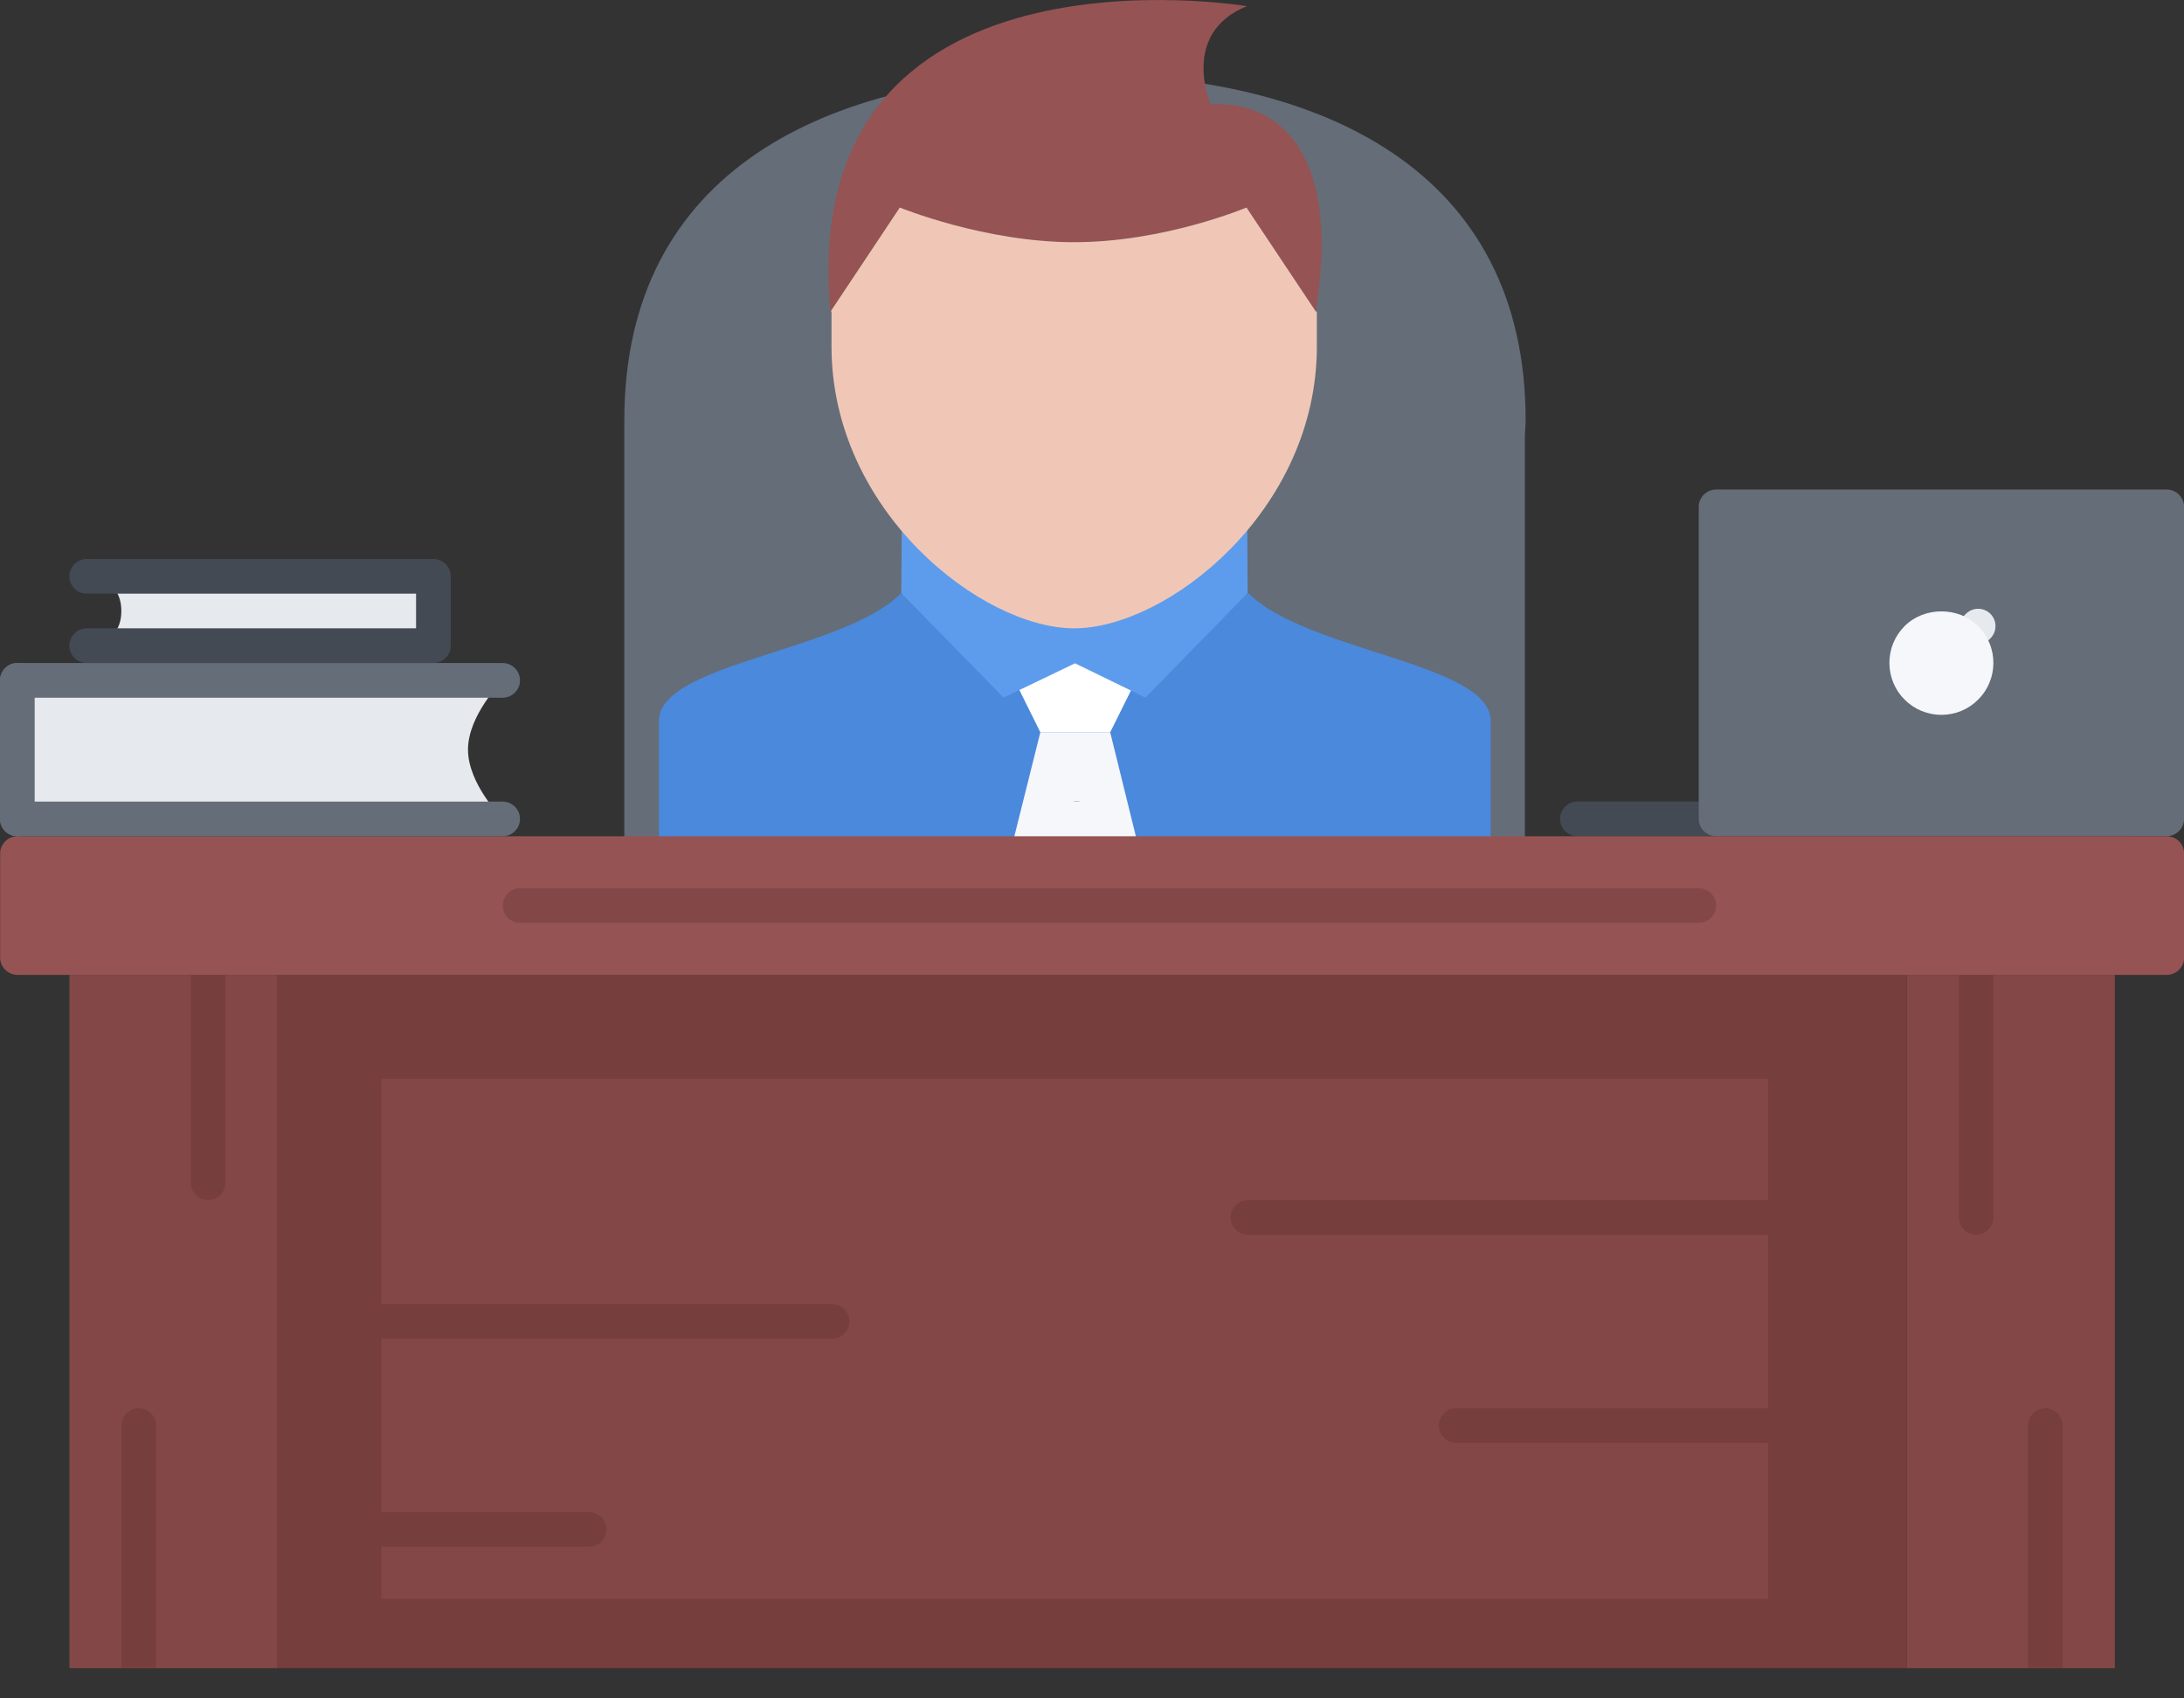
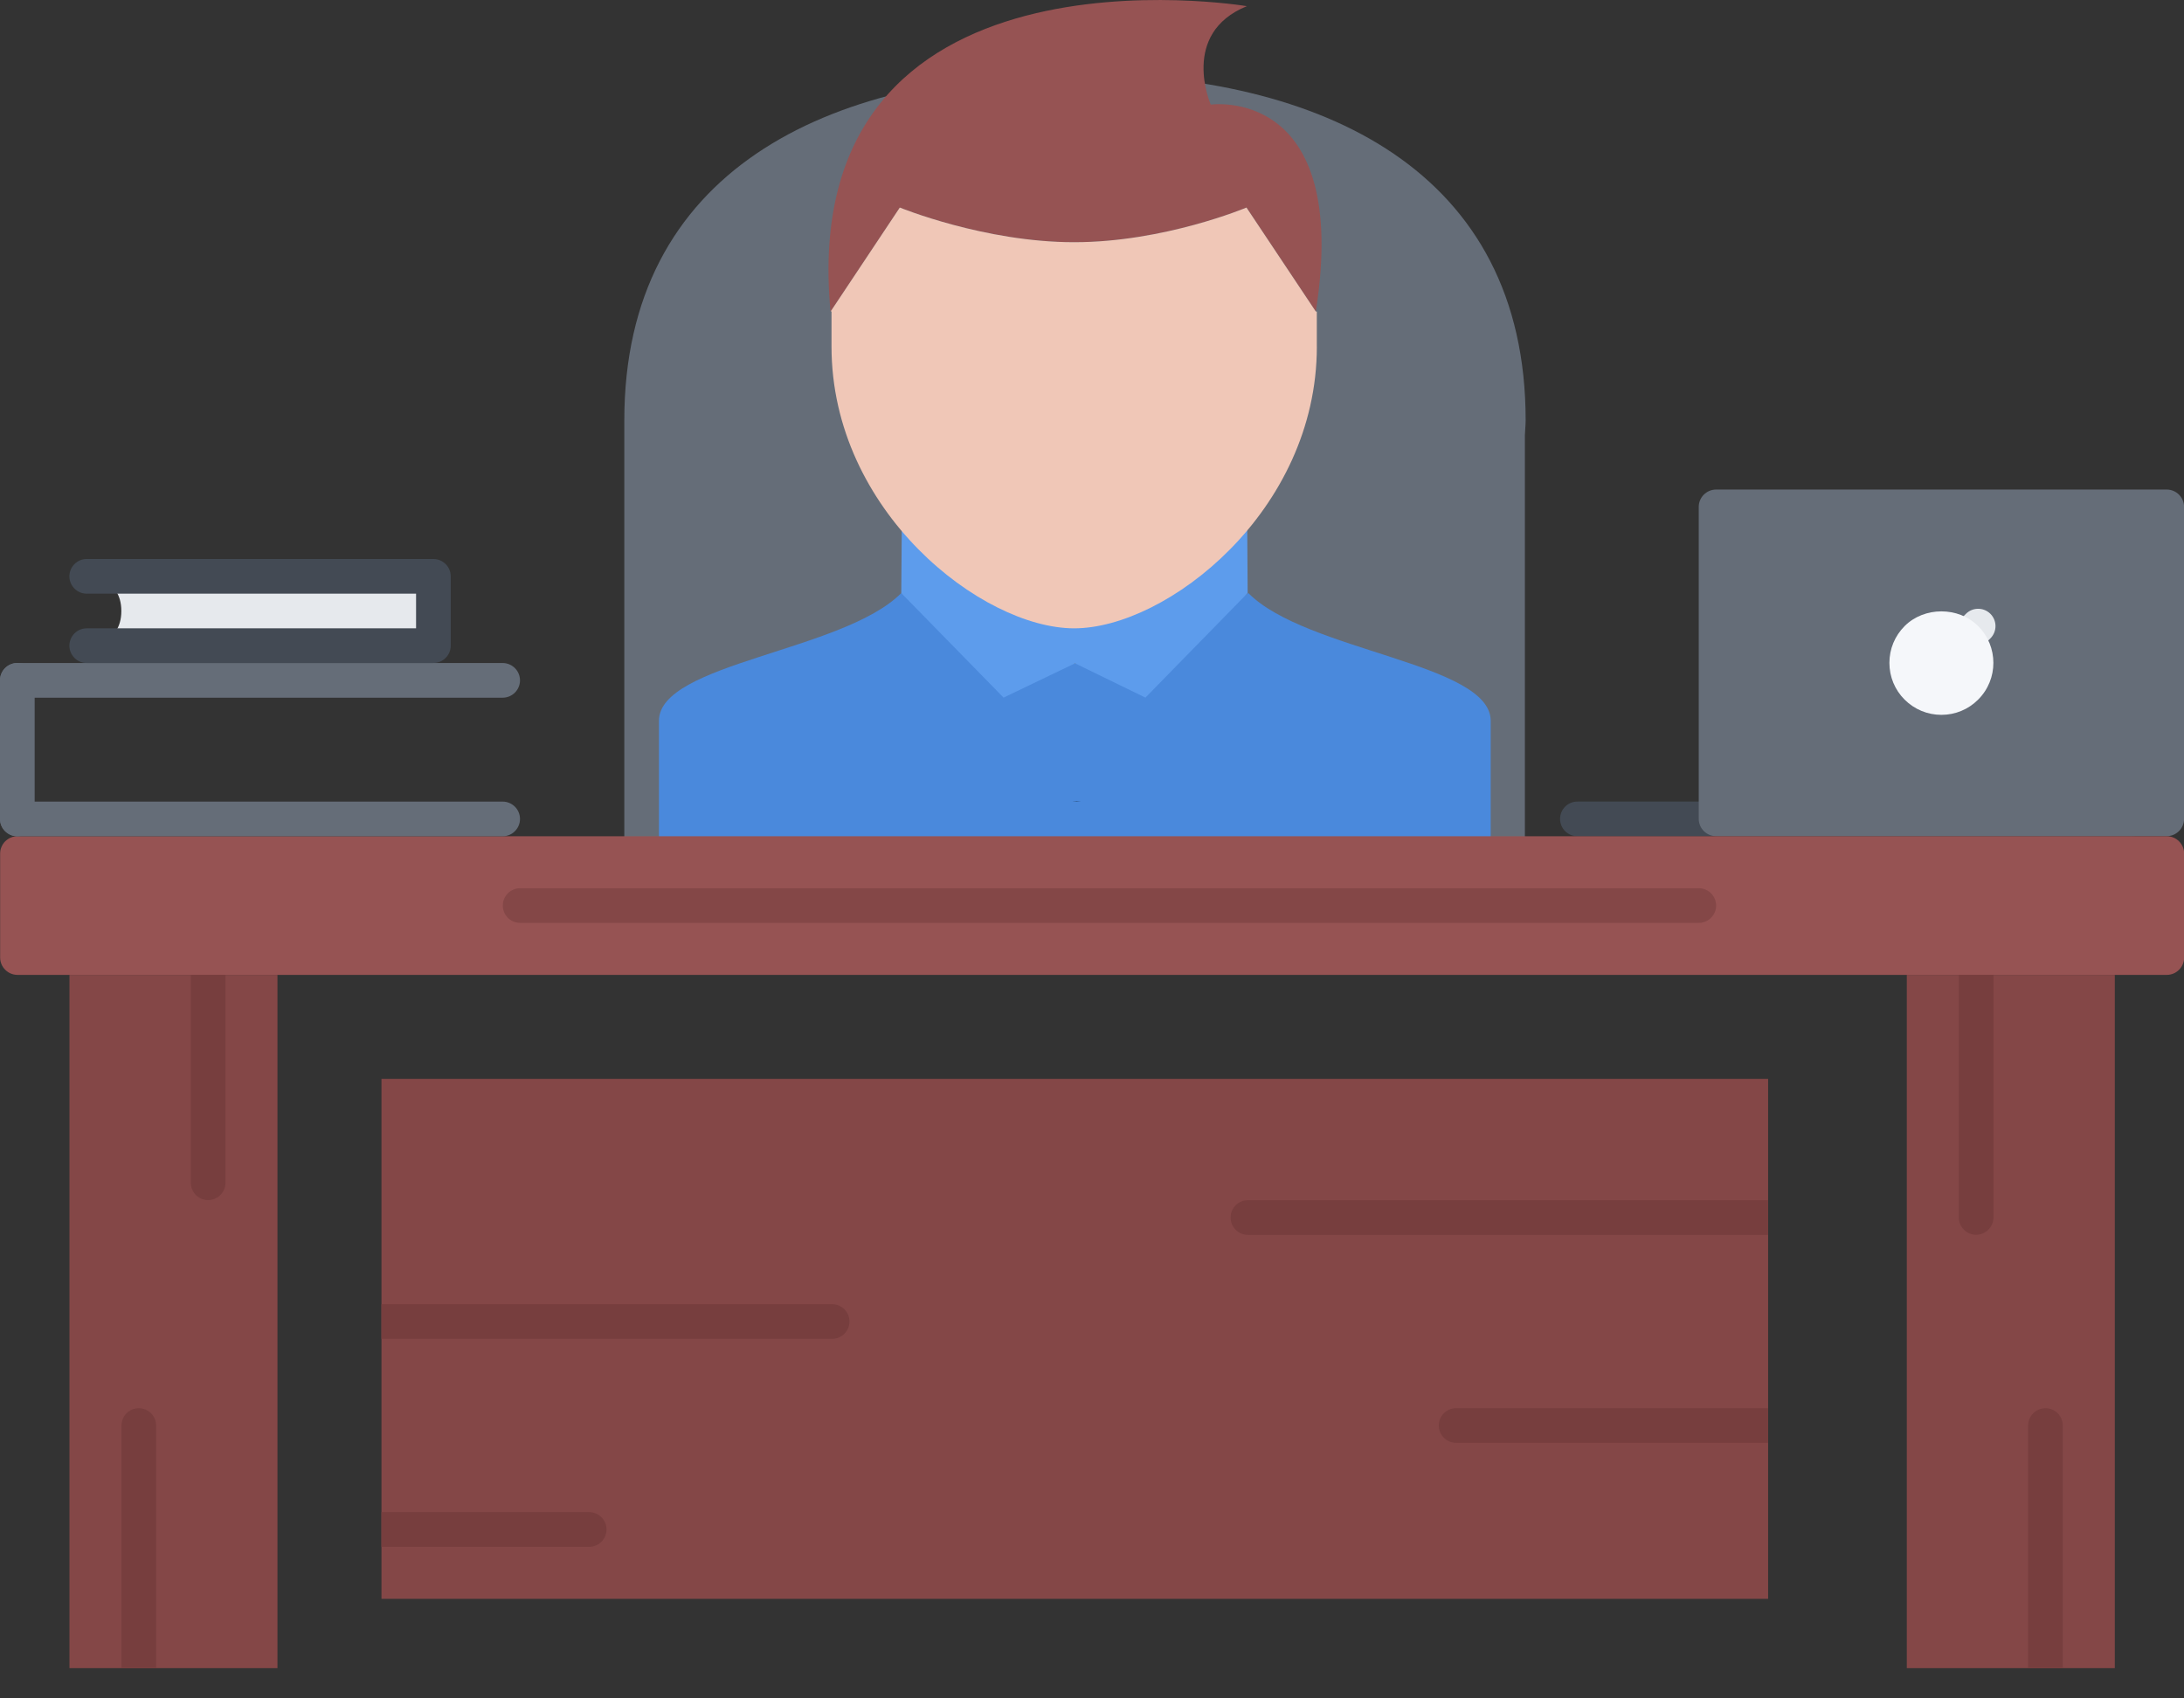
<svg xmlns="http://www.w3.org/2000/svg" width="63px" height="49px" viewBox="0 0 63 49" version="1.1">
  <rect x="0" y="0" width="63" height="49" fill="#333333" stroke="none" />
  <title>24 boss, director, table, business, job, work, office</title>
  <g id="Landing-Page-3" stroke="none" stroke-width="1" fill="none" fill-rule="evenodd">
    <g id="Artboard" transform="translate(-136, -4313)" fill-rule="nonzero">
      <g id="24-boss,-director,-table,-business,-job,-work,-office" transform="translate(136, 4313)">
        <path d="M43.988,12.545 C43.992,12.404 44.009,12.269 44.009,12.126 C44.009,4.945 38.189,2.129 31.009,2.129 C23.827,2.129 18.009,4.945 18.009,12.126 L18.009,25.118 L30.861,25.118 C30.912,25.118 30.959,25.125 31.009,25.125 C31.058,25.125 31.107,25.118 31.155,25.118 L43.987,25.118 L43.987,12.545 L43.988,12.545 Z" id="Path" fill="#656D78" />
        <g id="Group" transform="translate(19.008, -0)">
          <path d="M17.002,17.111 L14.012,19.127 L12.012,19.138 L11.987,19.151 L11.987,25.128 L23.993,25.128 L23.993,24.128 C23.993,24.128 23.993,22.457 23.993,20.797 C23.992,19.126 18.674,18.798 17.002,17.111 Z" id="Path" fill="#4A89DC" />
          <path d="M6.99,17.111 L9.98,19.127 L11.98,19.138 L12.005,19.151 L12.005,25.128 L0,25.128 L0,24.128 C0,24.128 0,22.457 0,20.797 C0,19.126 5.318,18.798 6.99,17.111 Z" id="Path" fill="#4A89DC" />
-           <polygon id="Path" fill="#F5F7FA" points="14.004 25.127 10.002 25.127 11.002 21.127 13.017 21.127" />
-           <polygon id="Path" fill="#FFFFFF" points="13.017 21.127 11.002 21.127 10.002 19.111 14.004 19.142" />
          <polygon id="Path" fill="#5D9CEC" points="16.969 15.095 11.986 17.12 7.006 15.095 6.99 17.111 9.941 20.127 12.002 19.137 14.033 20.127 16.982 17.111" />
          <g transform="translate(4.891, -0)" id="Path">
            <path d="M11.027,3.018 C11.027,3.018 15.078,2.449 14.058,8.988 L12.058,5.988 C12.058,5.988 9.687,6.988 7.087,6.988 C4.497,6.988 2.058,5.988 2.058,5.988 L0.068,8.978 L0.058,8.988 C-0.973,-2.012 12.068,0.178 12.068,0.178 C10.126,0.968 11.027,3.018 11.027,3.018 Z" fill="#965353" />
            <path d="M14.087,9.998 C14.087,14.748 9.757,18.128 7.087,18.128 C4.427,18.128 0.087,14.748 0.087,9.998 L0.087,8.988 L0.067,8.978 L2.057,5.988 C2.057,5.988 4.496,6.988 7.086,6.988 C9.686,6.988 12.057,5.988 12.057,5.988 L14.057,8.988 L14.086,8.988 L14.086,9.998 L14.087,9.998 Z" fill="#F0C7B7" />
          </g>
        </g>
        <path d="M61.502,24.126 L45.502,24.126 C45.225,24.126 45.002,23.902 45.002,23.626 C45.002,23.35 45.225,23.126 45.502,23.126 L61.502,23.126 C61.777,23.126 62.002,23.35 62.002,23.626 C62.002,23.902 61.777,24.126 61.502,24.126 Z" id="Path" fill="#434A54" />
        <path d="M63.002,23.624 C63.002,23.899 62.777,24.124 62.502,24.124 L49.502,24.124 C49.227,24.124 49.002,23.899 49.002,23.624 L49.002,14.624 C49.002,14.349 49.227,14.124 49.502,14.124 L62.502,14.124 C62.777,14.124 63.002,14.349 63.002,14.624 L63.002,23.624 Z" id="Path" fill="#656D78" />
-         <path d="M31.01,23.13 C31.055,23.13 31.1,23.123 31.145,23.123 L30.874,23.123 C30.92,23.124 30.963,23.13 31.01,23.13 Z" id="Path" fill="#FFFFFF" />
        <path d="M31.059,23.13 C31.012,23.13 30.969,23.123 30.922,23.123 L31.193,23.123 C31.148,23.124 31.104,23.13 31.059,23.13 Z" id="Path" fill="#000000" />
-         <rect id="Rectangle" fill="#773E3E" x="8.004" y="28.126" width="47" height="20.002" />
        <path d="M63.004,27.626 C63.004,27.901 62.779,28.126 62.504,28.126 L0.504,28.126 C0.229,28.126 0.004,27.901 0.004,27.626 L0.004,24.626 C0.004,24.351 0.229,24.126 0.504,24.126 L62.504,24.126 C62.779,24.126 63.004,24.351 63.004,24.626 L63.004,27.626 Z" id="Path" fill="#965353" />
        <rect id="Rectangle" fill="#844747" x="2.004" y="28.126" width="6" height="20.002" />
        <rect id="Rectangle" fill="#844747" x="55.004" y="28.126" width="6" height="20.002" />
        <rect id="Rectangle" fill="#844747" x="11.004" y="31.126" width="40" height="15.002" />
-         <path d="M14.5,19.627 L0.5,19.627 L0.5,23.627 L14.5,23.627 C14.5,23.627 13.5,22.627 13.5,21.627 C13.5,20.627 14.5,19.627 14.5,19.627 Z" id="Path" fill="#E6E9ED" />
        <path d="M2.5,18.628 L12.5,18.628 L12.5,16.628 L2.5,16.628 C2.5,16.628 3.5,16.628 3.5,17.628 C3.5,18.628 2.5,18.628 2.5,18.628 Z" id="Path" fill="#E6E9ED" />
        <path d="M56.504,28.126 L56.504,35.124 C56.504,35.4 56.727,35.624 57.004,35.624 C57.279,35.624 57.504,35.4 57.504,35.124 L57.504,28.126 L56.504,28.126 Z" id="Path" fill="#773E3E" />
        <path d="M5.504,28.126 L5.504,34.123 C5.504,34.399 5.727,34.623 6.004,34.623 C6.279,34.623 6.504,34.399 6.504,34.123 L6.504,28.126 L5.504,28.126 Z" id="Path" fill="#773E3E" />
        <path d="M59.004,40.628 C58.727,40.628 58.504,40.852 58.504,41.128 L58.504,48.127 L59.504,48.127 L59.504,41.128 C59.504,40.852 59.279,40.628 59.004,40.628 Z" id="Path" fill="#773E3E" />
        <path d="M4.004,40.628 C3.727,40.628 3.504,40.852 3.504,41.128 L3.504,48.127 L4.504,48.127 L4.504,41.128 C4.504,40.852 4.279,40.628 4.004,40.628 Z" id="Path" fill="#773E3E" />
        <path d="M24.004,38.627 C24.279,38.627 24.504,38.403 24.504,38.127 C24.504,37.851 24.279,37.627 24.004,37.627 L11.004,37.627 L11.004,38.627 L24.004,38.627 Z" id="Path" fill="#773E3E" />
        <path d="M16.996,44.627 C17.273,44.627 17.496,44.403 17.496,44.127 C17.496,43.851 17.273,43.627 16.996,43.627 L11.004,43.627 L11.004,44.627 L16.996,44.627 Z" id="Path" fill="#773E3E" />
        <path d="M42.004,40.627 C41.727,40.627 41.504,40.851 41.504,41.127 C41.504,41.403 41.727,41.627 42.004,41.627 L51.004,41.627 L51.004,40.627 L42.004,40.627 Z" id="Path" fill="#773E3E" />
        <path d="M35.998,34.627 C35.721,34.627 35.498,34.851 35.498,35.127 C35.498,35.403 35.721,35.627 35.998,35.627 L51.004,35.627 L51.004,34.627 L35.998,34.627 Z" id="Path" fill="#773E3E" />
        <path d="M14.5,24.127 L0.5,24.127 C0.225,24.127 1.77635684e-15,23.903 1.77635684e-15,23.627 C1.77635684e-15,23.351 0.225,23.127 0.5,23.127 L14.5,23.127 C14.775,23.127 15,23.351 15,23.627 C15,23.903 14.775,24.127 14.5,24.127 Z" id="Path" fill="#656D78" />
        <path d="M14.5,20.129 L0.5,20.129 C0.225,20.129 1.77635684e-15,19.905 1.77635684e-15,19.629 C1.77635684e-15,19.353 0.225,19.129 0.5,19.129 L14.5,19.129 C14.775,19.129 15,19.353 15,19.629 C15,19.905 14.775,20.129 14.5,20.129 Z" id="Path" fill="#656D78" />
        <path d="M49.004,26.626 L15.004,26.626 C14.727,26.626 14.504,26.402 14.504,26.126 C14.504,25.85 14.727,25.626 15.004,25.626 L49.004,25.626 C49.279,25.626 49.504,25.85 49.504,26.126 C49.504,26.402 49.279,26.626 49.004,26.626 Z" id="Path" fill="#844747" />
        <path d="M56.709,18.917 C56.582,18.917 56.453,18.868 56.355,18.771 C56.16,18.576 56.16,18.259 56.355,18.064 L56.709,17.71 C56.904,17.515 57.221,17.515 57.416,17.71 C57.611,17.905 57.611,18.222 57.416,18.417 L57.062,18.771 C56.965,18.868 56.838,18.917 56.709,18.917 Z" id="Path" fill="#E6E9ED" />
        <path d="M56.002,20.624 C55.602,20.624 55.225,20.468 54.941,20.185 C54.657,19.902 54.502,19.524 54.502,19.124 C54.502,18.724 54.658,18.347 54.941,18.063 C55.507,17.497 56.496,17.497 57.062,18.063 C57.648,18.649 57.648,19.6 57.062,20.184 C56.781,20.467 56.402,20.624 56.002,20.624 Z" id="Path" fill="#F5F7FA" />
        <path d="M0.5,24.127 C0.225,24.127 2.44249065e-15,23.903 2.44249065e-15,23.627 L2.44249065e-15,19.627 C2.44249065e-15,19.351 0.225,19.127 0.5,19.127 C0.777,19.127 1,19.351 1,19.627 L1,23.627 C1,23.904 0.777,24.127 0.5,24.127 Z" id="Path" fill="#656D78" />
        <path d="M12.502,16.128 L2.502,16.128 L2.5,16.128 L2.498,16.128 L2.498,16.128 L2.496,16.128 L2.494,16.128 L2.494,16.128 L2.492,16.128 L2.49,16.128 C2.219,16.134 2.002,16.356 2.002,16.628 C2.002,16.902 2.223,17.125 2.496,17.128 C2.498,17.128 2.5,17.129 2.502,17.129 L2.502,17.128 L3.93,17.128 L5.897,17.128 L12.002,17.128 L12.002,18.128 L5.897,18.128 L3.93,18.128 L2.502,18.128 C2.225,18.128 2.002,18.352 2.002,18.628 C2.002,18.904 2.225,19.128 2.502,19.128 L12.502,19.128 C12.777,19.128 13.002,18.904 13.002,18.628 L13.002,16.628 C13.002,16.352 12.777,16.128 12.502,16.128 Z" id="Path" fill="#434A54" />
      </g>
    </g>
  </g>
</svg>